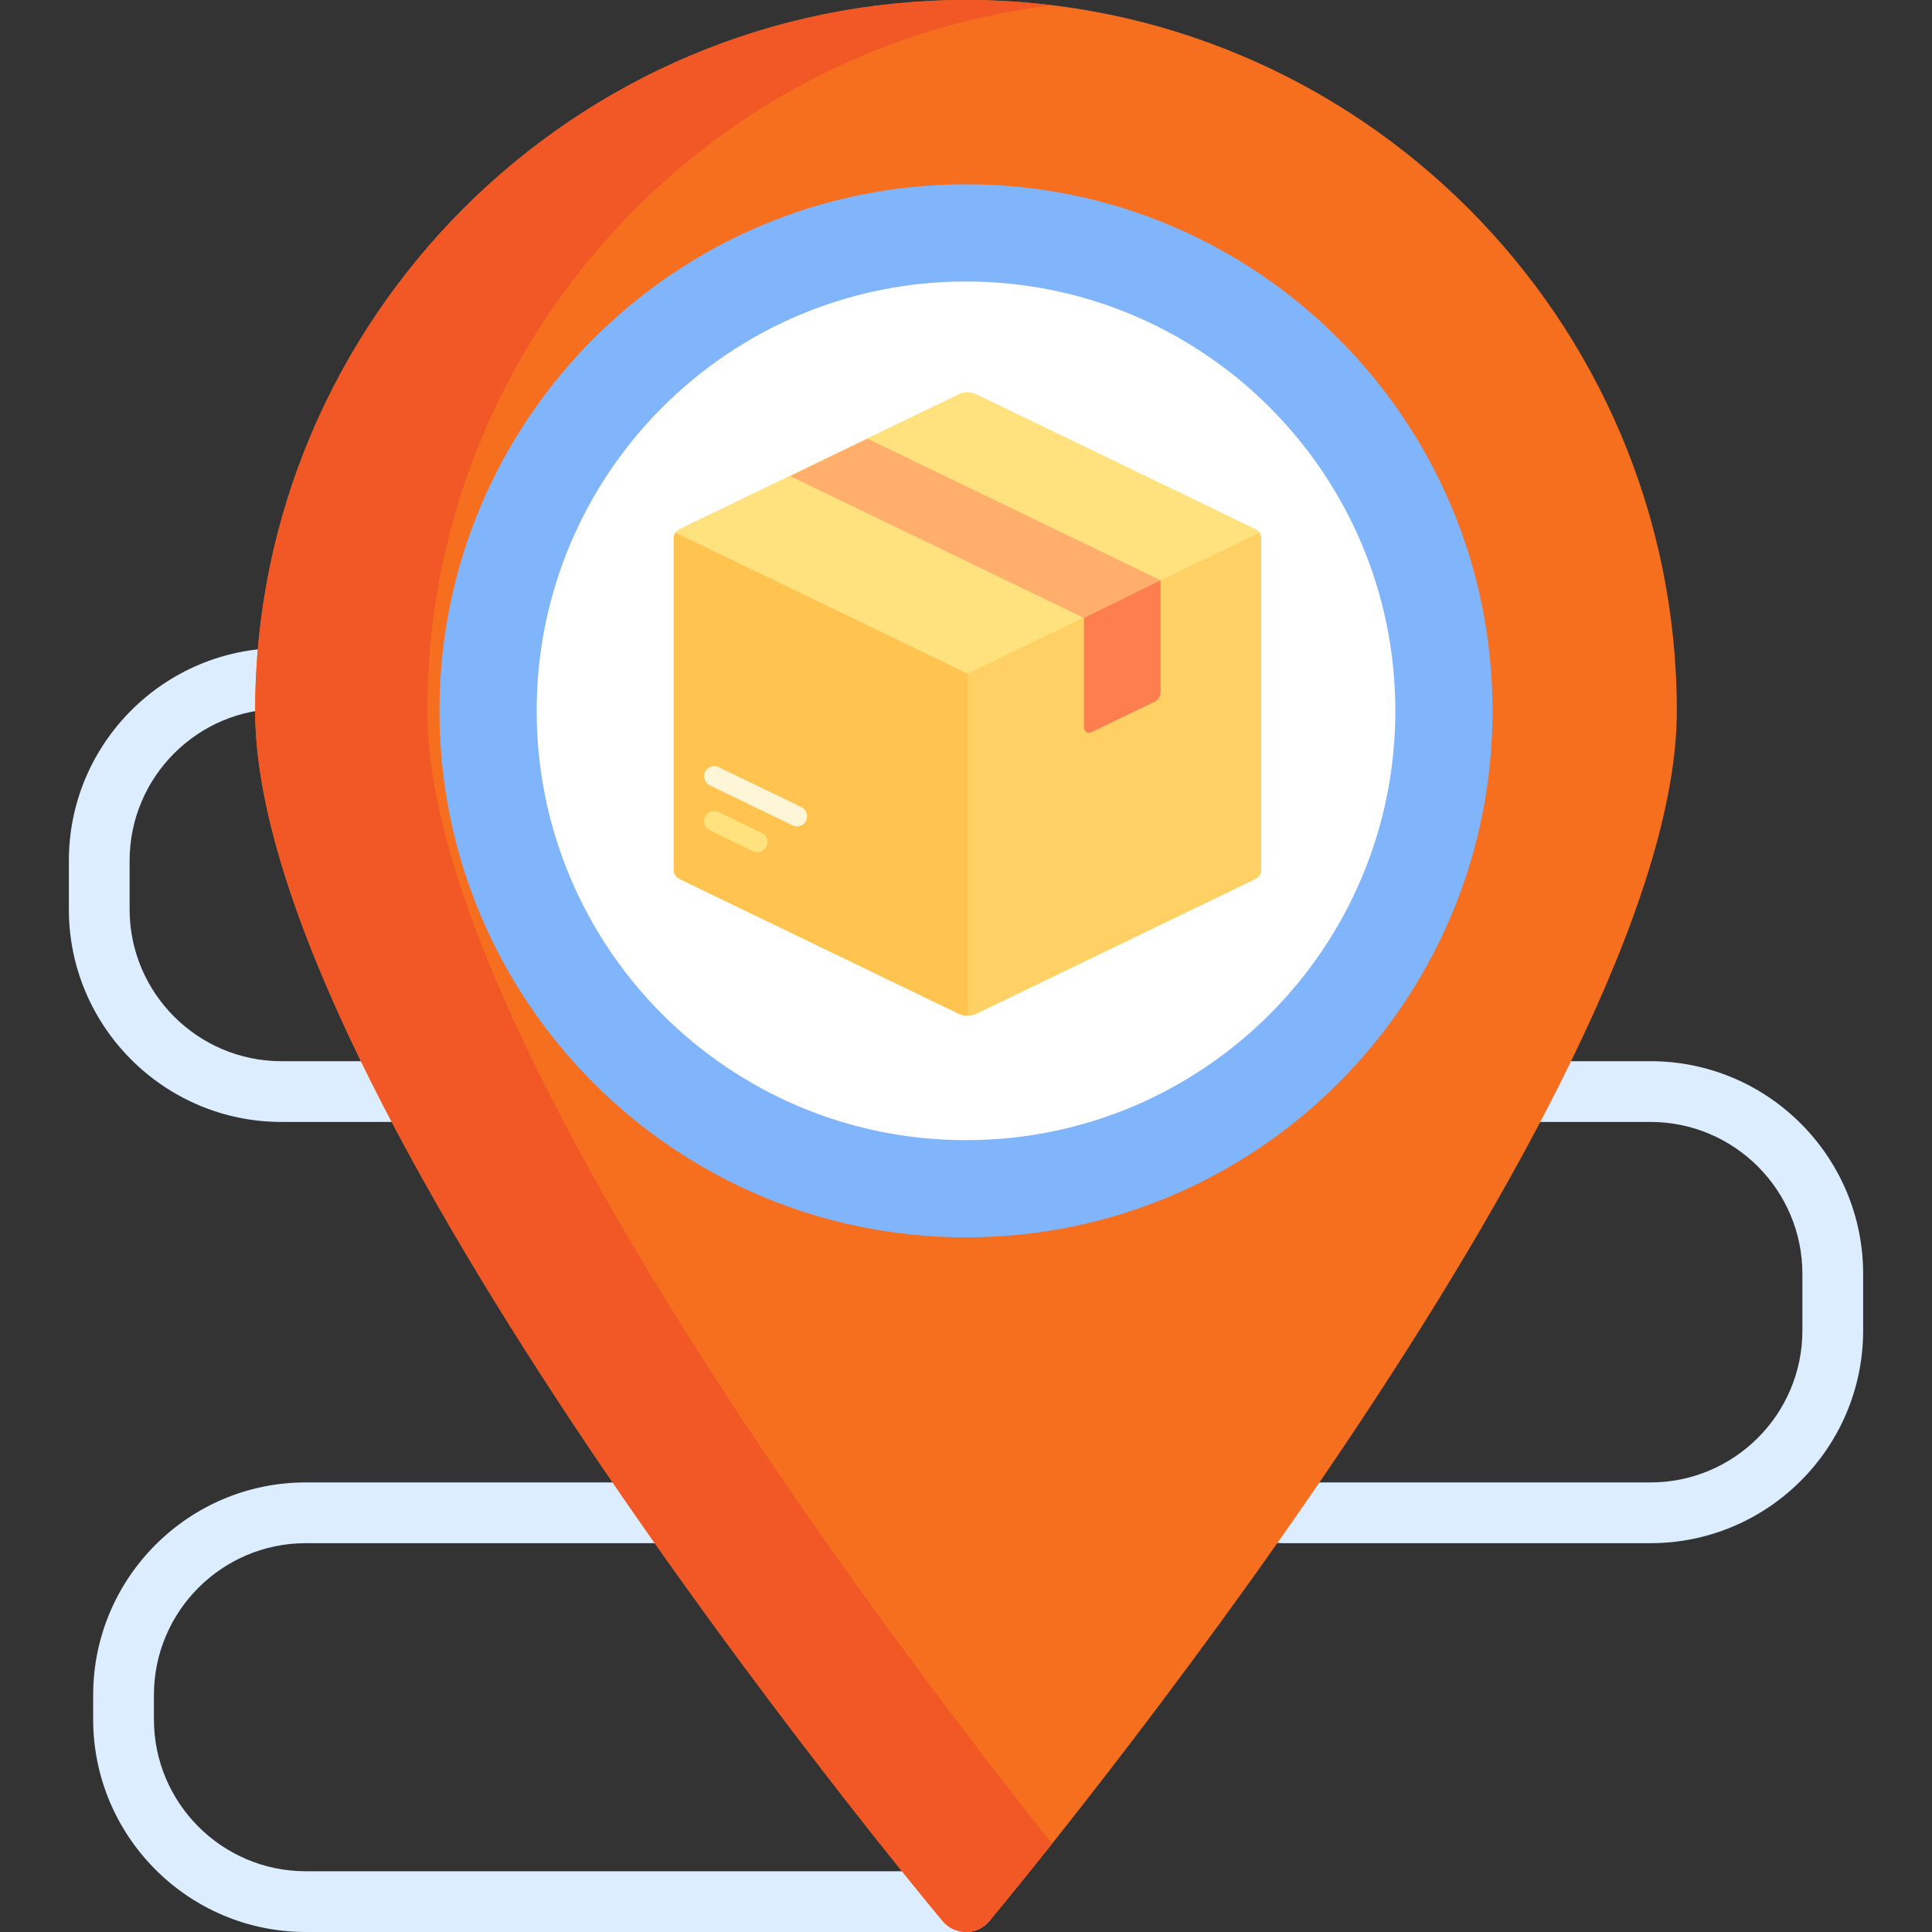
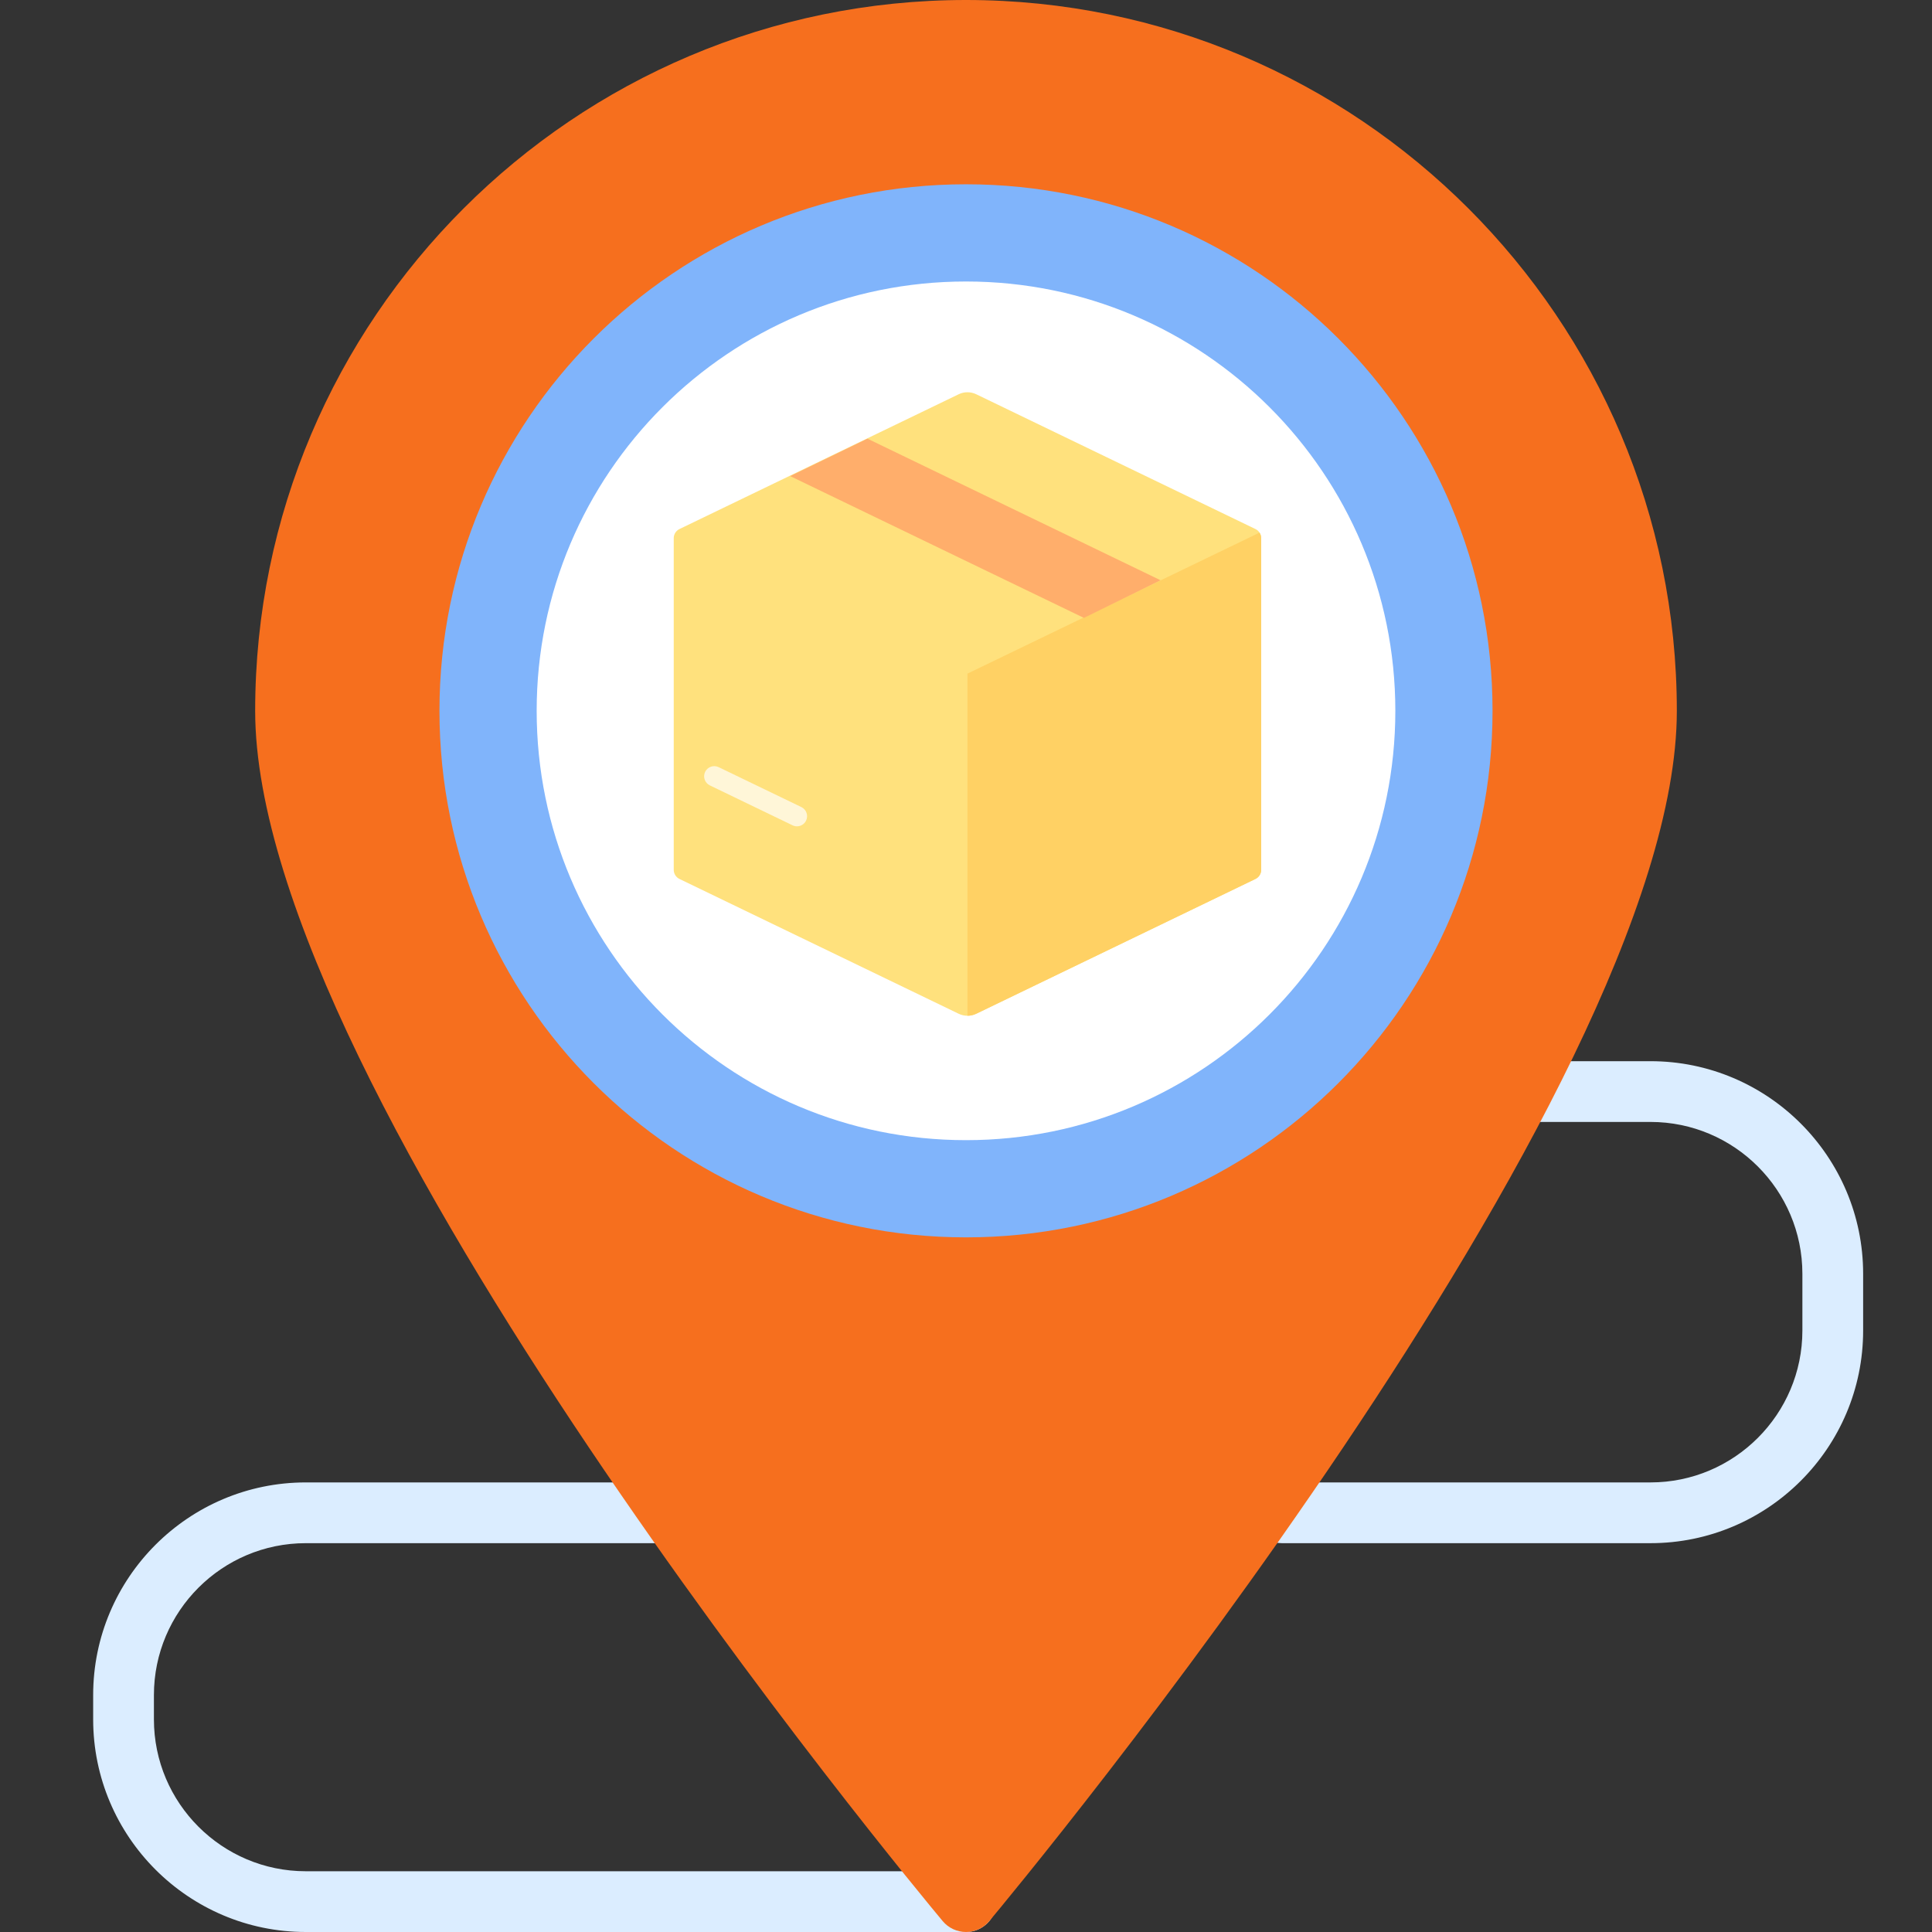
<svg xmlns="http://www.w3.org/2000/svg" width="330" height="330" viewBox="0 0 330 330" fill="none">
  <rect x="0" y="0" width="330" height="330" fill="#333333" stroke="none" />
  <g clip-path="url(#clip0_324_3016)">
    <path d="M165.001 330H52.234C32.207 330 15.913 313.706 15.913 293.679V289.529C15.913 269.502 32.207 253.208 52.234 253.208H112.423C115.289 253.208 117.611 255.53 117.611 258.396C117.611 261.263 115.289 263.585 112.423 263.585H52.234C37.928 263.585 26.29 275.223 26.29 289.529V293.679C26.29 307.985 37.928 319.623 52.234 319.623H165.001C167.867 319.623 170.189 321.945 170.189 324.812C170.189 327.678 167.867 330 165.001 330Z" fill="#DBEDFF" />
    <path d="M281.918 263.585H218.962C216.096 263.585 213.773 261.263 213.773 258.397C213.773 255.531 216.096 253.208 218.962 253.208H281.918C296.223 253.208 307.861 241.571 307.861 227.265V217.579C307.861 203.274 296.224 191.636 281.918 191.636H261.855C258.989 191.636 256.666 189.313 256.666 186.447C256.666 183.581 258.989 181.259 261.855 181.259H281.918C301.945 181.259 318.238 197.553 318.238 217.579V227.265C318.239 247.292 301.945 263.585 281.918 263.585Z" fill="#DBEDFF" />
-     <path d="M68.145 191.636H48.082C28.055 191.636 11.762 175.342 11.762 155.316V147.014C11.762 126.987 28.055 110.693 48.082 110.693C50.949 110.693 53.271 113.016 53.271 115.882C53.271 118.748 50.949 121.07 48.082 121.07C33.777 121.07 22.139 132.708 22.139 147.014V155.316C22.139 169.621 33.776 181.259 48.082 181.259H68.145C71.011 181.259 73.334 183.581 73.334 186.448C73.334 189.314 71.011 191.636 68.145 191.636Z" fill="#DBEDFF" />
    <path d="M165 0C98.051 0 43.585 54.467 43.585 121.415C43.585 186.736 156.222 322.394 161.017 328.137C162.003 329.317 163.461 330 165 330C166.538 330 167.997 329.318 168.982 328.137C173.778 322.394 286.415 186.736 286.415 121.415C286.415 54.467 231.949 0 165 0Z" fill="#F66F1E" />
-     <path d="M72.987 121.415C72.987 59.442 119.66 8.171 179.701 0.892C174.88 0.308 169.976 0 165 0C98.051 0 43.585 54.467 43.585 121.415C43.585 186.736 156.222 322.394 161.017 328.137C162.003 329.317 163.461 330 165 330C166.538 330 167.997 329.318 168.982 328.137C169.798 327.16 173.733 322.424 179.701 314.92C150.573 278.291 72.987 175.629 72.987 121.415Z" fill="#F15826" />
    <path d="M165 211.351C214.671 211.351 254.937 171.085 254.937 121.414C254.937 71.743 214.671 31.477 165 31.477C115.329 31.477 75.062 71.743 75.062 121.414C75.062 171.085 115.329 211.351 165 211.351Z" fill="#80B4FB" />
    <path d="M165 194.748C205.501 194.748 238.334 161.915 238.334 121.415C238.334 80.914 205.501 48.081 165 48.081C124.5 48.081 91.667 80.914 91.667 121.415C91.667 161.915 124.5 194.748 165 194.748Z" fill="white" />
    <g clip-path="url(#clip1_324_3016)">
      <path d="M163.746 67.344L116.057 90.366C115.459 90.655 115.079 91.26 115.079 91.924V148.574C115.079 149.238 115.459 149.843 116.057 150.132L163.746 173.154C164.696 173.613 165.804 173.613 166.754 173.154L214.443 150.132C215.041 149.843 215.421 149.238 215.421 148.574V91.924C215.421 91.26 215.041 90.655 214.443 90.366L166.754 67.344C165.804 66.885 164.696 66.885 163.746 67.344Z" fill="#FFE17D" />
-       <path d="M115.367 90.977C115.185 91.253 115.079 91.579 115.079 91.924V148.573C115.079 149.237 115.459 149.842 116.057 150.131L163.746 173.153C164.221 173.382 164.735 173.497 165.25 173.497V115.058L115.367 90.977Z" fill="#FFC350" />
      <path d="M215.132 90.977C215.314 91.253 215.42 91.579 215.42 91.924V148.573C215.42 149.237 215.04 149.842 214.442 150.131L166.753 173.153C166.278 173.382 165.764 173.497 165.249 173.497V115.058L215.132 90.977Z" fill="#FFD164" />
      <path d="M129.349 145.554C129.097 145.554 128.841 145.498 128.599 145.382L121.236 141.827C120.375 141.412 120.015 140.378 120.431 139.518C120.844 138.658 121.882 138.3 122.74 138.712L130.103 142.267C130.964 142.682 131.324 143.716 130.909 144.576C130.611 145.194 129.993 145.554 129.349 145.554Z" fill="#FFE17D" />
      <path d="M136.126 141.143C135.874 141.143 135.618 141.087 135.376 140.971L121.247 134.15C120.387 133.735 120.025 132.701 120.441 131.841C120.855 130.983 121.894 130.623 122.75 131.035L136.88 137.855C137.739 138.271 138.101 139.305 137.685 140.165C137.388 140.783 136.77 141.143 136.126 141.143Z" fill="#FFF6D8" />
      <path d="M198.228 99.111L148.169 74.928L134.974 81.324L185.145 105.544L198.228 99.111Z" fill="#FFAE6B" />
-       <path d="M185.146 105.544V124.307C185.146 124.945 185.813 125.363 186.388 125.086L197.252 119.841C197.85 119.553 198.23 118.947 198.23 118.283V99.11L185.146 105.544Z" fill="#FF7E4F" />
    </g>
  </g>
  <defs>
    <clipPath id="clip0_324_3016">
      <rect width="330" height="330" fill="white" />
    </clipPath>
    <clipPath id="clip1_324_3016">
      <rect width="106.498" height="106.498" fill="white" transform="translate(112 67)" />
    </clipPath>
  </defs>
</svg>